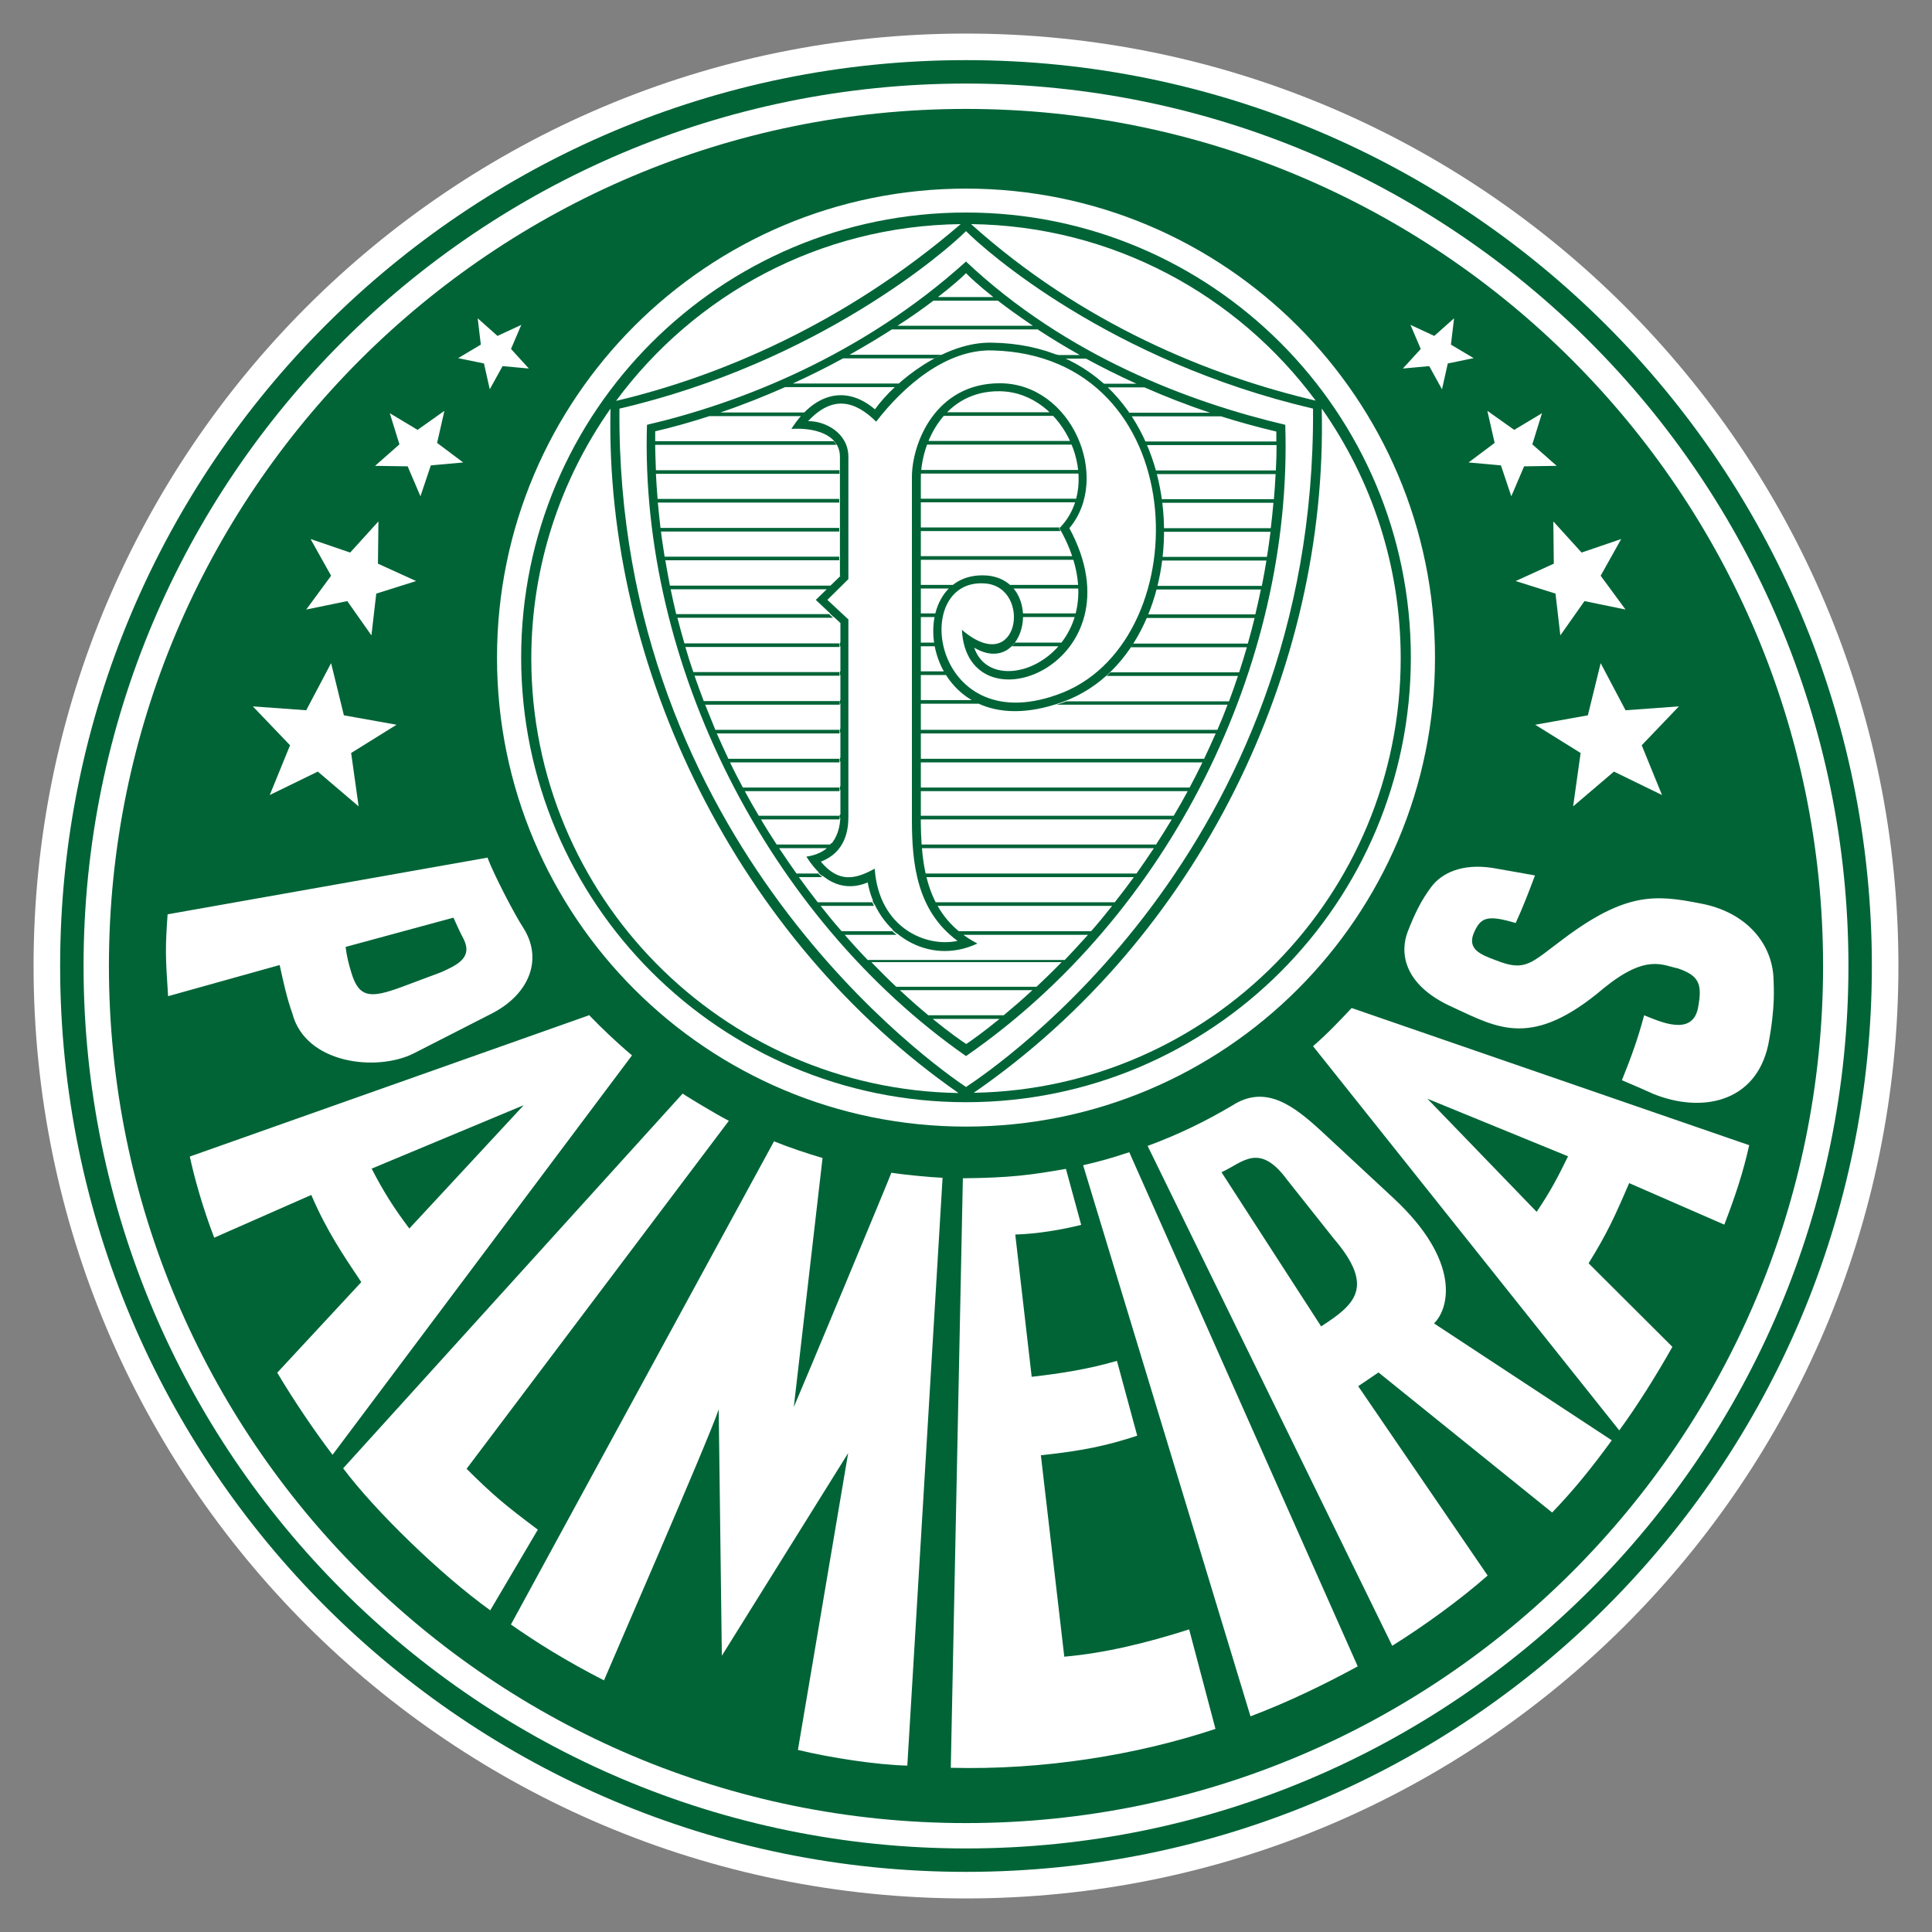
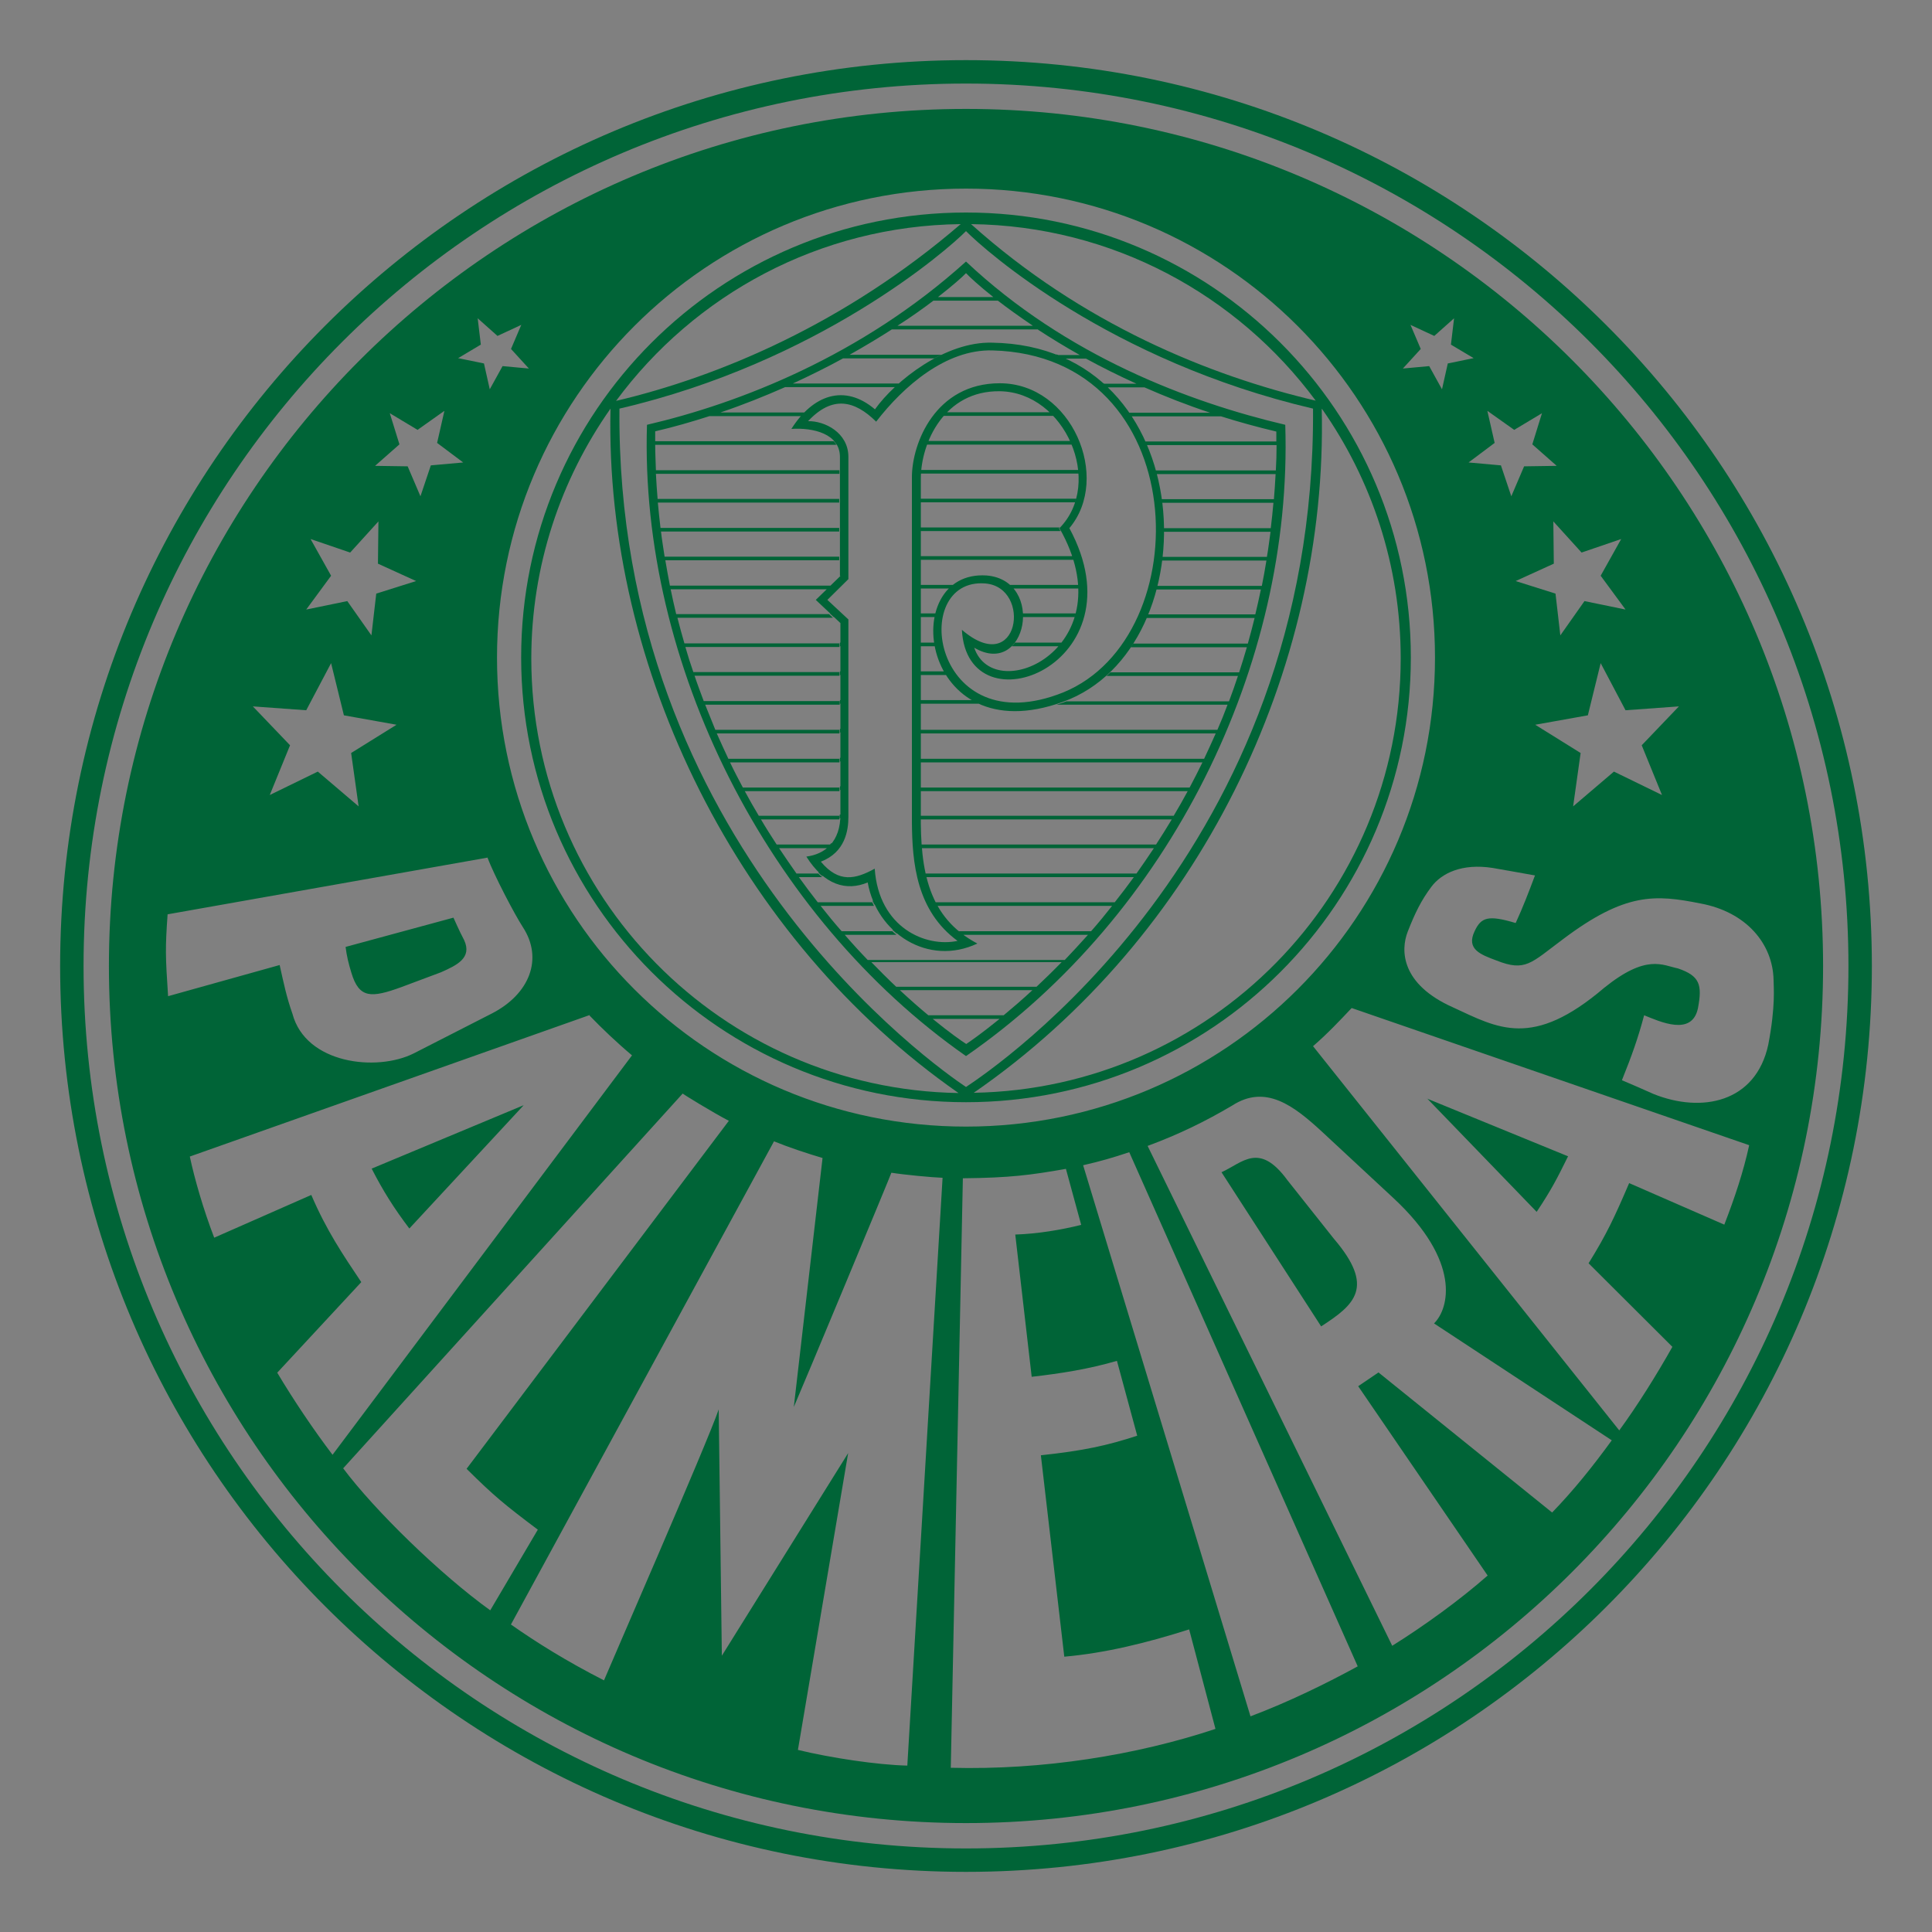
<svg xmlns="http://www.w3.org/2000/svg" id="soccer_teams" data-name="soccer teams" width="80" height="80" viewBox="0 0 80 80">
  <rect x="0" y="0" width="80" height="80" fill="#808080" stroke="none" />
  <defs>
    <style>
      .cls-1, .cls-2 {
        fill: #006437;
      }

      .cls-1, .cls-2, .cls-3 {
        stroke-width: 0px;
      }

      .cls-2, .cls-3 {
        fill-rule: evenodd;
      }

      .cls-3 {
        fill: #fff;
      }
    </style>
  </defs>
  <g id="Palmeiras">
    <g>
-       <path class="cls-3" d="M40,1.39c21.32,0,38.61,17.29,38.61,38.61s-17.29,38.61-38.61,38.61S1.39,61.32,1.39,40,18.68,1.39,40,1.39" />
      <path class="cls-2" d="M40,3.46c20.18,0,36.54,16.36,36.54,36.54s-16.36,36.54-36.54,36.54c-20.18,0-36.54-16.36-36.54-36.54S19.82,3.46,40,3.46M40,2.49c20.72,0,37.51,16.79,37.51,37.51s-16.79,37.51-37.51,37.51S2.49,60.72,2.49,40,19.28,2.49,40,2.49" />
      <path class="cls-2" d="M58.4,13.44l.43,1.01-.74.81,1.09-.1.53.96.24-1.07,1.07-.22-.94-.56.13-1.09-.82.73-.99-.46ZM61.59,17.02l.3,1.32-1.08.81,1.34.12.43,1.28.53-1.24,1.35-.02-1.01-.89.4-1.29-1.15.69-1.1-.78ZM64.32,21.6l.02,1.74-1.58.72,1.65.52.2,1.73,1-1.42,1.7.35-1.03-1.4.85-1.52-1.64.56-1.17-1.29ZM66.28,27.46l-.53,2.16-2.18.39,1.88,1.17-.31,2.21,1.69-1.44,1.99.97-.84-2.06,1.54-1.61-2.21.16-1.04-1.97ZM13.71,27.46l.53,2.16,2.18.39-1.88,1.17.31,2.21-1.69-1.44-1.99.97.84-2.06-1.54-1.61,2.21.16,1.04-1.97ZM15.67,21.6l-.02,1.74,1.58.72-1.65.52-.2,1.73-1-1.42-1.7.35,1.03-1.4-.85-1.52,1.64.56,1.17-1.29ZM18.4,17.02l-.3,1.32,1.08.81-1.34.12-.43,1.28-.53-1.24-1.35-.02,1.01-.89-.4-1.29,1.15.69,1.1-.78ZM21.59,13.44l-.43,1.01.74.81-1.09-.1-.53.96-.24-1.07-1.07-.22.94-.56-.13-1.09.82.73.99-.46ZM62.77,38.2c.29-.63.54-1.28.79-1.95-.68-.12-1.22-.22-1.75-.31-1.28-.2-2.12.22-2.54.78-.42.56-.68,1.09-.98,1.86-.3.77-.28,2.17,1.87,3.13,1.88.87,3.29,1.73,6.27-.81,1.75-1.41,2.41-.93,3.05-.8.91.31,1.01.68.83,1.64-.24,1.19-1.58.56-2.23.3-.25.94-.51,1.67-.92,2.69.39.16.88.38,1.31.57,1.99.8,4.23.36,4.75-2.04.31-1.62.22-2.4.22-2.68-.03-1.5-1.13-2.82-3.03-3.17-1.86-.37-3.1-.47-5.69,1.48-1.33.99-1.55,1.36-2.76.88-.64-.24-1.26-.46-.9-1.21.27-.58.56-.68,1.7-.34M59.09,45.49l5.84,2.39c-.45.91-.68,1.37-1.3,2.3l-4.54-4.7ZM55.96,41.75c-.49.52-1,1.06-1.59,1.57l12.68,15.91c.76-1.04,1.54-2.29,2.2-3.46l-3.47-3.46c.75-1.21,1.07-1.9,1.68-3.32l3.94,1.72c.44-1.14.79-2.19,1.03-3.29l-16.46-5.68ZM54.71,54.92c1.39-.9,2.24-1.62.52-3.63l-1.92-2.42c-1.17-1.6-1.85-.73-2.73-.33l4.13,6.39ZM57.65,68.15l-10.13-20.7c1.3-.48,2.4-1.02,3.5-1.67,1.39-.9,2.56.01,3.73,1.09l2.96,2.75c2.8,2.61,2.3,4.56,1.67,5.18l7.36,4.84c-.8,1.1-1.58,2.07-2.47,2.99l-7.19-5.8-.84.57,5.36,7.84c-1.16,1.02-2.64,2.09-3.97,2.92M44.85,48.25c.74-.17,1.22-.31,1.91-.54l9.46,21.29c-1.28.7-2.85,1.47-4.44,2.07l-6.93-22.82ZM44.14,48.4c-1.48.26-2.33.37-4.27.39l-.5,24.41c3.81.1,7.68-.52,10.96-1.61l-1.09-4.12c-1.76.56-3.47.98-5.17,1.13l-.97-8.34c1.77-.19,2.73-.4,3.99-.81l-.84-3.1c-1.17.34-2.3.52-3.53.66l-.68-5.89c.92-.03,1.88-.19,2.73-.4l-.63-2.31ZM21.15,67.28l10.9-20.02c.64.26,1.37.5,2.01.69l-1.19,10.31c.33-.75,4.04-9.66,4.04-9.7.57.09,1.65.19,2.12.21l-1.46,24.34c-1.25-.03-3.17-.32-4.53-.65l2.08-12.29-5.23,8.39-.13-10.2c-.43,1.29-4.75,11.19-4.75,11.22-1.55-.79-2.81-1.58-3.85-2.31M14.21,60.8l14.06-15.52c-.05-.01,1.27.8,1.91,1.13l-10.86,14.41c1.14,1.13,1.57,1.48,2.95,2.52l-1.97,3.34c-2.07-1.49-4.78-4.13-6.09-5.88M21.67,45.77l-6.28,2.62c.47.92.93,1.65,1.56,2.48l4.73-5.1ZM24.41,42.05c.51.53,1.14,1.13,1.76,1.65l-12.4,16.54c-.79-1.04-1.61-2.26-2.29-3.4l3.48-3.75c-.77-1.15-1.44-2.14-2.07-3.61l-4.02,1.77c-.45-1.17-.82-2.46-1.01-3.36l16.56-5.86ZM18.77,38l-4.46,1.21c.05.39.12.68.24,1.07.32,1.07.82,1.05,2.08.59l1.63-.61c.65-.29,1.3-.59.96-1.33-.22-.41-.45-.96-.45-.94M20.18,35.5c.28.74,1.12,2.35,1.47,2.89.85,1.3.29,2.77-1.29,3.58l-3.23,1.65c-1.54.77-4.47.43-5.02-1.64-.25-.71-.36-1.26-.53-2.02l-4.62,1.29c-.11-1.67-.12-1.97-.02-3.39l13.26-2.35ZM40,7.81c10.72,0,19.42,8.69,19.42,19.42s-8.69,19.42-19.42,19.42-19.42-8.69-19.42-19.42S29.28,7.81,40,7.81M40,4.51c19.6,0,35.49,15.89,35.49,35.49s-15.89,35.49-35.49,35.49S4.51,59.6,4.51,40,20.4,4.51,40,4.51" />
      <path class="cls-2" d="M54.37,16.92c-8.42-1.97-13.57-6.54-14.37-7.35-.79.8-6.1,5.43-14.35,7.35-.16,18.03,13.17,27.3,14.35,28.09,1.17-.78,14.49-9.72,14.37-28.09M40.21,9.28c4.61,4.14,9.88,6.28,14.27,7.31-3.24-4.38-8.42-7.24-14.27-7.31M25.51,16.6c4.25-1,9.47-3.19,14.27-7.32-5.85.07-11.03,2.93-14.27,7.32M39.69,45.26c-9.12-6.35-14.66-17.6-14.41-28.34-2.06,2.93-3.28,6.5-3.28,10.35,0,9.84,7.89,17.83,17.69,17.99M54.73,16.93c.26,10.81-5.08,21.88-14.41,28.32,9.79-.17,17.68-8.16,17.68-17.99,0-3.85-1.21-7.41-3.26-10.33M40,8.8c10.17,0,18.42,8.25,18.42,18.42s-8.25,18.42-18.42,18.42-18.42-8.25-18.42-18.42c0-10.18,8.25-18.42,18.42-18.42" />
      <path class="cls-1" d="M34.78,23.84v-4.92c0-.96-1.11-1.22-2.01-1.16.89-1.41,2.2-1.88,3.46-.81.84-1.18,2.91-2.82,4.86-2.76,8.71.14,9.09,12.63,2.93,14.87-5.96,2.17-6.89-5.49-3.16-5.23,2.43.21,1.66,4.27-.52,2.99.85,2.49,6.31-.06,3.53-4.95,1.85-1.88.24-5.63-2.47-5.67-2.3-.03-3.26,2.13-3.27,3.59v13.85c-.03,2.45.32,4.36,2.34,5.43-2.04.96-4.17-.43-4.54-2.53-.88.37-1.8.11-2.54-1.07.76-.1,1.42-.6,1.41-1.77v-7.9l-1.02-.96,1.02-.99ZM33.45,17.44c.69-.02,1.68.47,1.68,1.48v5.06l-.87.86.87.81v8.17c0,.57-.13,1.47-1.14,1.86.74.89,1.43.73,2.23.29.17,2.46,2.13,3.27,3.43,2.99-1.7-1.25-1.88-3.22-1.89-4.94v-14.26c0-1.4.97-3.89,3.64-3.89,2.98,0,4.63,3.92,2.88,6,3.05,5.64-4.23,8.47-4.45,4.21,2.37,2.03,2.92-1.76.97-1.92-3.19-.26-2.21,6.69,3.23,4.51,5.64-2.31,5.38-13.95-2.94-14.16-1.91-.05-3.67,1.47-4.81,2.95-.89-.88-1.81-1.1-2.82-.02M41.39,42.19h-2.77c.7.57,1.2.92,1.39,1.04.18-.12.68-.47,1.38-1.04M42.75,41h-5.49c.43.4.83.75,1.18,1.04h3.12c.36-.3.76-.64,1.19-1.04M43.95,39.84h-7.87c.36.37.7.71,1.03,1.02h5.81c.33-.31.68-.65,1.04-1.02M43.94,26.61h.42s-.06.1-.09.15h-.45s.08-.1.12-.15M42.02,26.61h1.93c-.04.05-.08.1-.12.15h-1.93s.09-.09.13-.15M41.86,26.61h.15c-.04.05-.08.1-.13.15h-.28c.1-.03.18-.08.25-.15M44.53,25.4h.26s-.02.1-.03.15h-.27s.03-.1.04-.15M42.35,25.4h2.18s-.03.1-.04.15h-2.14s0-.1,0-.15M42.15,25.4h.2s0,.1,0,.15h-.18s-.01-.1-.02-.15M38.72,25.4h.16s-.03.1-.04.15h-.16c.01-.05.02-.1.03-.15M38.11,25.4h.61s-.02.1-.03.15h-.58v-.15h0ZM37.87,25.4h.24v.15h-.24v-.15ZM44.63,24.22h.21s0,.1,0,.15h-.21s0-.1,0-.15M41.82,24.22h2.81s0,.1,0,.15h-2.68c-.04-.05-.09-.1-.14-.15M41.26,24.22h.56c.05.05.1.1.14.15h-.45c-.08-.06-.16-.1-.25-.15M39.44,24.22h.53c-.11.04-.21.09-.31.15h-.39c.05-.05.11-.1.16-.15M38.11,24.22h1.33c-.06.04-.11.1-.16.15h-1.17v-.15h0ZM37.87,24.22h.24v.15h-.24v-.15ZM44.38,23.03h.22s.03.1.04.15h-.21s-.03-.1-.05-.15M38.11,23.03h6.27s.03.1.05.15h-6.32v-.15h0ZM37.88,23.03h.24v.15h-.24v-.15ZM43.89,21.84h.3s-.03.03-.04.05c.02.03.03.07.05.1h-.27s-.04-.08-.06-.12c0-.01.02-.02.03-.03M38.11,21.84h5.77s-.02.02-.03.03c.02.04.04.08.06.12h-5.81v-.15ZM37.88,21.84h.24v.15h-.24v-.15ZM44.55,20.65h.24s-.02.1-.04.15h-.24s.03-.1.04-.15M38.11,20.65h6.44s-.03.1-.04.15h-6.39v-.15h0ZM37.88,20.65h.23v.15h-.23v-.15ZM44.63,19.46h.21s0,.1.01.15h-.21s0-.1-.01-.15M38.13,19.46h6.5s.01.1.01.15h-6.52s0-.1.01-.15M37.89,19.46h.24s0,.1-.01.15h-.24s0-.1,0-.15M44.29,18.26h.22s.04.1.06.15h-.22s-.04-.1-.06-.15M38.43,18.26h5.87s.04.1.06.15h-5.99s.04-.1.06-.15M38.18,18.26h.25s-.04.1-.06.15h-.25s.04-.1.06-.15M43.45,17.07h.34s.08.1.12.15h-.31s-.1-.1-.15-.15M39.2,17.07h4.25c.05.05.1.1.15.15h-4.53s.09-.1.14-.15M38.96,17.07h.24s-.09.1-.14.15h-.24s.09-.1.13-.15M40.24,28.99h.92c.26.08.53.13.82.15h-1.46c-.1-.04-.19-.09-.29-.15M38.11,28.99h2.13c.09.05.19.1.29.15h-2.42v-.15ZM37.87,28.99h.25v.15h-.25v-.15ZM39.07,27.8h.36s.08.1.12.15h-.39s-.06-.1-.09-.15M38.11,27.8h.96s.06.1.09.15h-1.05v-.15ZM37.87,27.8h.25v.15h-.25v-.15ZM38.67,26.61h.2s.02.1.04.15h-.21s-.02-.1-.03-.15M38.11,26.61h.56s.02.1.03.15h-.58v-.15ZM37.87,26.61h.24v.15h-.24v-.15ZM44.11,14.83h-.24c-.14-.05-.28-.1-.42-.15h.32c.12.05.23.09.35.15M45.86,16.02h-.07c-.05-.05-.11-.1-.16-.15h.07c.05.05.11.1.16.15M46.85,17.22h-.05s-.06-.1-.1-.15h.04s.07.1.1.15M47.48,18.41h-.05s-.04-.1-.06-.15h.05s.04.1.07.15M47.89,19.6h-.06s-.03-.1-.04-.15h.06s.03.1.04.15M48.12,20.79h-.07s-.01-.1-.02-.15h.07s.01.1.02.15M48.19,21.99h-.08s0-.1,0-.15h.08c0,.05,0,.1,0,.15M48.12,23.18h-.09s.01-.1.02-.15h.09s-.01.1-.02.15M47.89,24.37h-.11s.03-.1.04-.15h.1s-.02.1-.04.15M47.49,25.54h-.12s.04-.1.06-.15h.12s-.04.1-.06.15M46.84,26.75h-.14s.07-.1.1-.15h.14s-.07.1-.1.15M45.83,27.94h-.22c.06-.05.11-.1.17-.15h.2c-.05.05-.1.1-.16.15M43.76,29.14h-1.19c.29-.02.59-.07.9-.15h.69c-.05.02-.11.04-.16.06-.08.03-.16.06-.25.08M38.11,30.33h-.25v-.15h.25v.15h0ZM38.11,31.52h-.25v-.15h.25v.15ZM38.11,32.71h-.25v-.15h.25v.15ZM38.11,33.88h-.25v-.15h.25s0,.1,0,.15M38.15,35.07h-.3v-.02s0-.13,0-.13h.29s0,.1.01.15M38.33,36.26h-.26s-.03-.1-.04-.15h.26s.02.1.03.15M38.78,37.45h-.25s-.05-.1-.07-.15h.25c.02.05.05.1.08.15M39.8,38.65h-.39c-.05-.05-.1-.1-.15-.15h.36c.06.05.12.1.18.15M36.96,38.5h.32c.05.05.11.1.16.15h-.32c-.06-.05-.11-.1-.17-.15M36.14,37.3h.32s.04.1.07.15h-.33s-.04-.1-.07-.15M33.88,36.12h.32c.07.05.15.1.23.15h-.39c-.06-.05-.11-.09-.16-.15M34.41,34.92h.43s-.01.08-.02.11c0,.01-.02.02-.03.04h-.52s.1-.09.14-.15M34.78,33.73h.09v.15h-.1s0-.1,0-.15M34.78,32.56h.09v.15h-.09v-.15ZM34.78,31.38h.09v.15h-.09v-.15ZM34.78,30.18h.1v.15h-.1v-.15h0ZM34.78,28.99h.1v.15h-.1v-.15ZM34.78,27.8h.1v.15h-.1v-.15ZM34.78,26.61h.1v.15h-.1v-.15ZM34.36,25.4h.22l.13.15h-.19l-.16-.15ZM34.78,23.03h.1v.15h-.1v-.15ZM34.78,21.84h.1v.15h-.1v-.15ZM34.78,20.65h.1v.15h-.1v-.15h0ZM34.78,19.46h.11v.15h-.11v-.15ZM34.53,18.26h.32s.02.1.03.15h-.24c-.03-.05-.07-.1-.11-.15M33.31,17.07h.24s-.09.1-.13.15h-.25c.04-.05.09-.1.14-.15M37.21,15.88h.42c-.05.05-.11.1-.16.15h-.43c.05-.05.11-.1.16-.15M38.98,14.69h.4c-.11.04-.21.09-.31.15h-.38c.09-.05.19-.1.29-.15M42.99,13.64h-6.06c-.53.34-1.11.69-1.75,1.05h3.79c-.1.05-.19.1-.29.15h-3.77c-.64.35-1.34.7-2.08,1.04h4.38c-.06.05-.11.1-.16.15h-4.54c-.84.37-1.73.73-2.68,1.05h3.48s-.09.1-.14.15h-3.79c-.72.23-1.47.45-2.25.63,0,.14,0,.28,0,.41h7.39s.08.09.11.15h-7.5c0,.35.02.7.03,1.05h7.6v.15h-7.6c.02.35.04.7.07,1.04h7.52v.15h-7.51c.03.35.07.7.11,1.05h7.4v.15h-7.38c.04.35.1.7.15,1.04h7.23v.15h-7.2c.06.35.12.7.19,1.05h7.11l-.15.15h-6.93c.07.35.15.69.23,1.03h6.33l.16.15h-6.44c.09.36.19.71.29,1.06h6.42v.15h-6.38c.1.35.21.7.33,1.04h6.05v.15h-6c.12.36.25.7.38,1.05h5.63v.15h-5.57c.14.35.28.7.42,1.04h5.14v.15h-5.08c.16.36.32.71.48,1.05h4.6v.15h-4.53c.17.36.35.7.53,1.04h4v.15h-3.92c.19.35.38.69.58,1.02h3.34c0,.05,0,.1,0,.15h-3.25c.21.36.43.7.65,1.04h2.24c-.04.05-.09.1-.14.15h-2c.24.36.48.71.72,1.05h.9c.05.05.11.1.16.15h-.96c.26.36.52.71.78,1.04h2.26c.02.05.04.1.07.15h-2.21c.29.37.58.72.87,1.05h2.1c.05.05.11.1.17.15h-2.14c.32.37.64.72.95,1.04h8.16c.31-.33.63-.67.96-1.04h-5.25c-.06-.05-.12-.1-.18-.15h5.56c.29-.33.58-.68.87-1.05h-7.28s-.05-.1-.08-.15h7.47c.26-.33.53-.68.79-1.04h-8.63s-.02-.1-.03-.15h8.77c.24-.34.48-.69.72-1.05h-9.64s0-.1-.01-.15h9.74c.22-.34.44-.69.65-1.04h-10.43s0-.1,0-.15h10.51c.2-.33.39-.67.58-1.02h-11.08v-.15h11.16c.18-.34.36-.69.53-1.04h-11.69v-.15h11.76c.16-.34.32-.69.48-1.05h-12.24v-.15h12.31c.15-.34.29-.69.42-1.04h-7.08c.08-.03.16-.05.25-.08.05-.02.11-.04.16-.06h6.73c.13-.34.25-.69.37-1.05h-5.44c.05-.05.11-.1.16-.15h5.33c.11-.34.22-.69.32-1.04h-4.8s.07-.1.1-.15h4.74c.1-.35.19-.7.28-1.06h-4.48s.04-.1.06-.15h4.45c.08-.34.16-.68.23-1.03h-4.34s.02-.1.04-.15h4.34c.07-.34.13-.69.19-1.05h-4.34s.01-.1.02-.15h4.34c.06-.34.1-.69.15-1.04h-4.44s0-.1,0-.15h4.45c.04-.34.08-.69.11-1.05h-4.63s-.01-.1-.02-.15h4.67c.03-.34.05-.69.07-1.04h-4.94s-.03-.1-.04-.15h4.99c.02-.35.03-.69.03-1.05h-5.39s-.04-.1-.07-.15h5.45c0-.14,0-.27,0-.41-.8-.19-1.56-.4-2.29-.63h-3.73s-.07-.1-.1-.15h3.38c-.97-.32-1.88-.68-2.72-1.05h-1.55c-.05-.05-.11-.1-.16-.15h1.38c-.75-.34-1.45-.69-2.09-1.04h-.88c-.11-.05-.23-.1-.34-.15h.96c-.64-.36-1.21-.71-1.73-1.05M41.32,12.45h-2.67c-.41.31-.91.67-1.49,1.04h5.61c-.56-.38-1.05-.73-1.45-1.04M38.84,12.3h2.29c-.58-.46-.97-.82-1.13-.99-.16.17-.56.52-1.16.99M53.22,17.59c.32,9.94-4.78,20.3-13.22,26.14-8.23-5.75-13.52-16.26-13.21-26.14,3.82-.89,8.88-2.85,13.21-6.76,4.16,3.92,9.27,5.83,13.22,6.76" />
    </g>
  </g>
</svg>